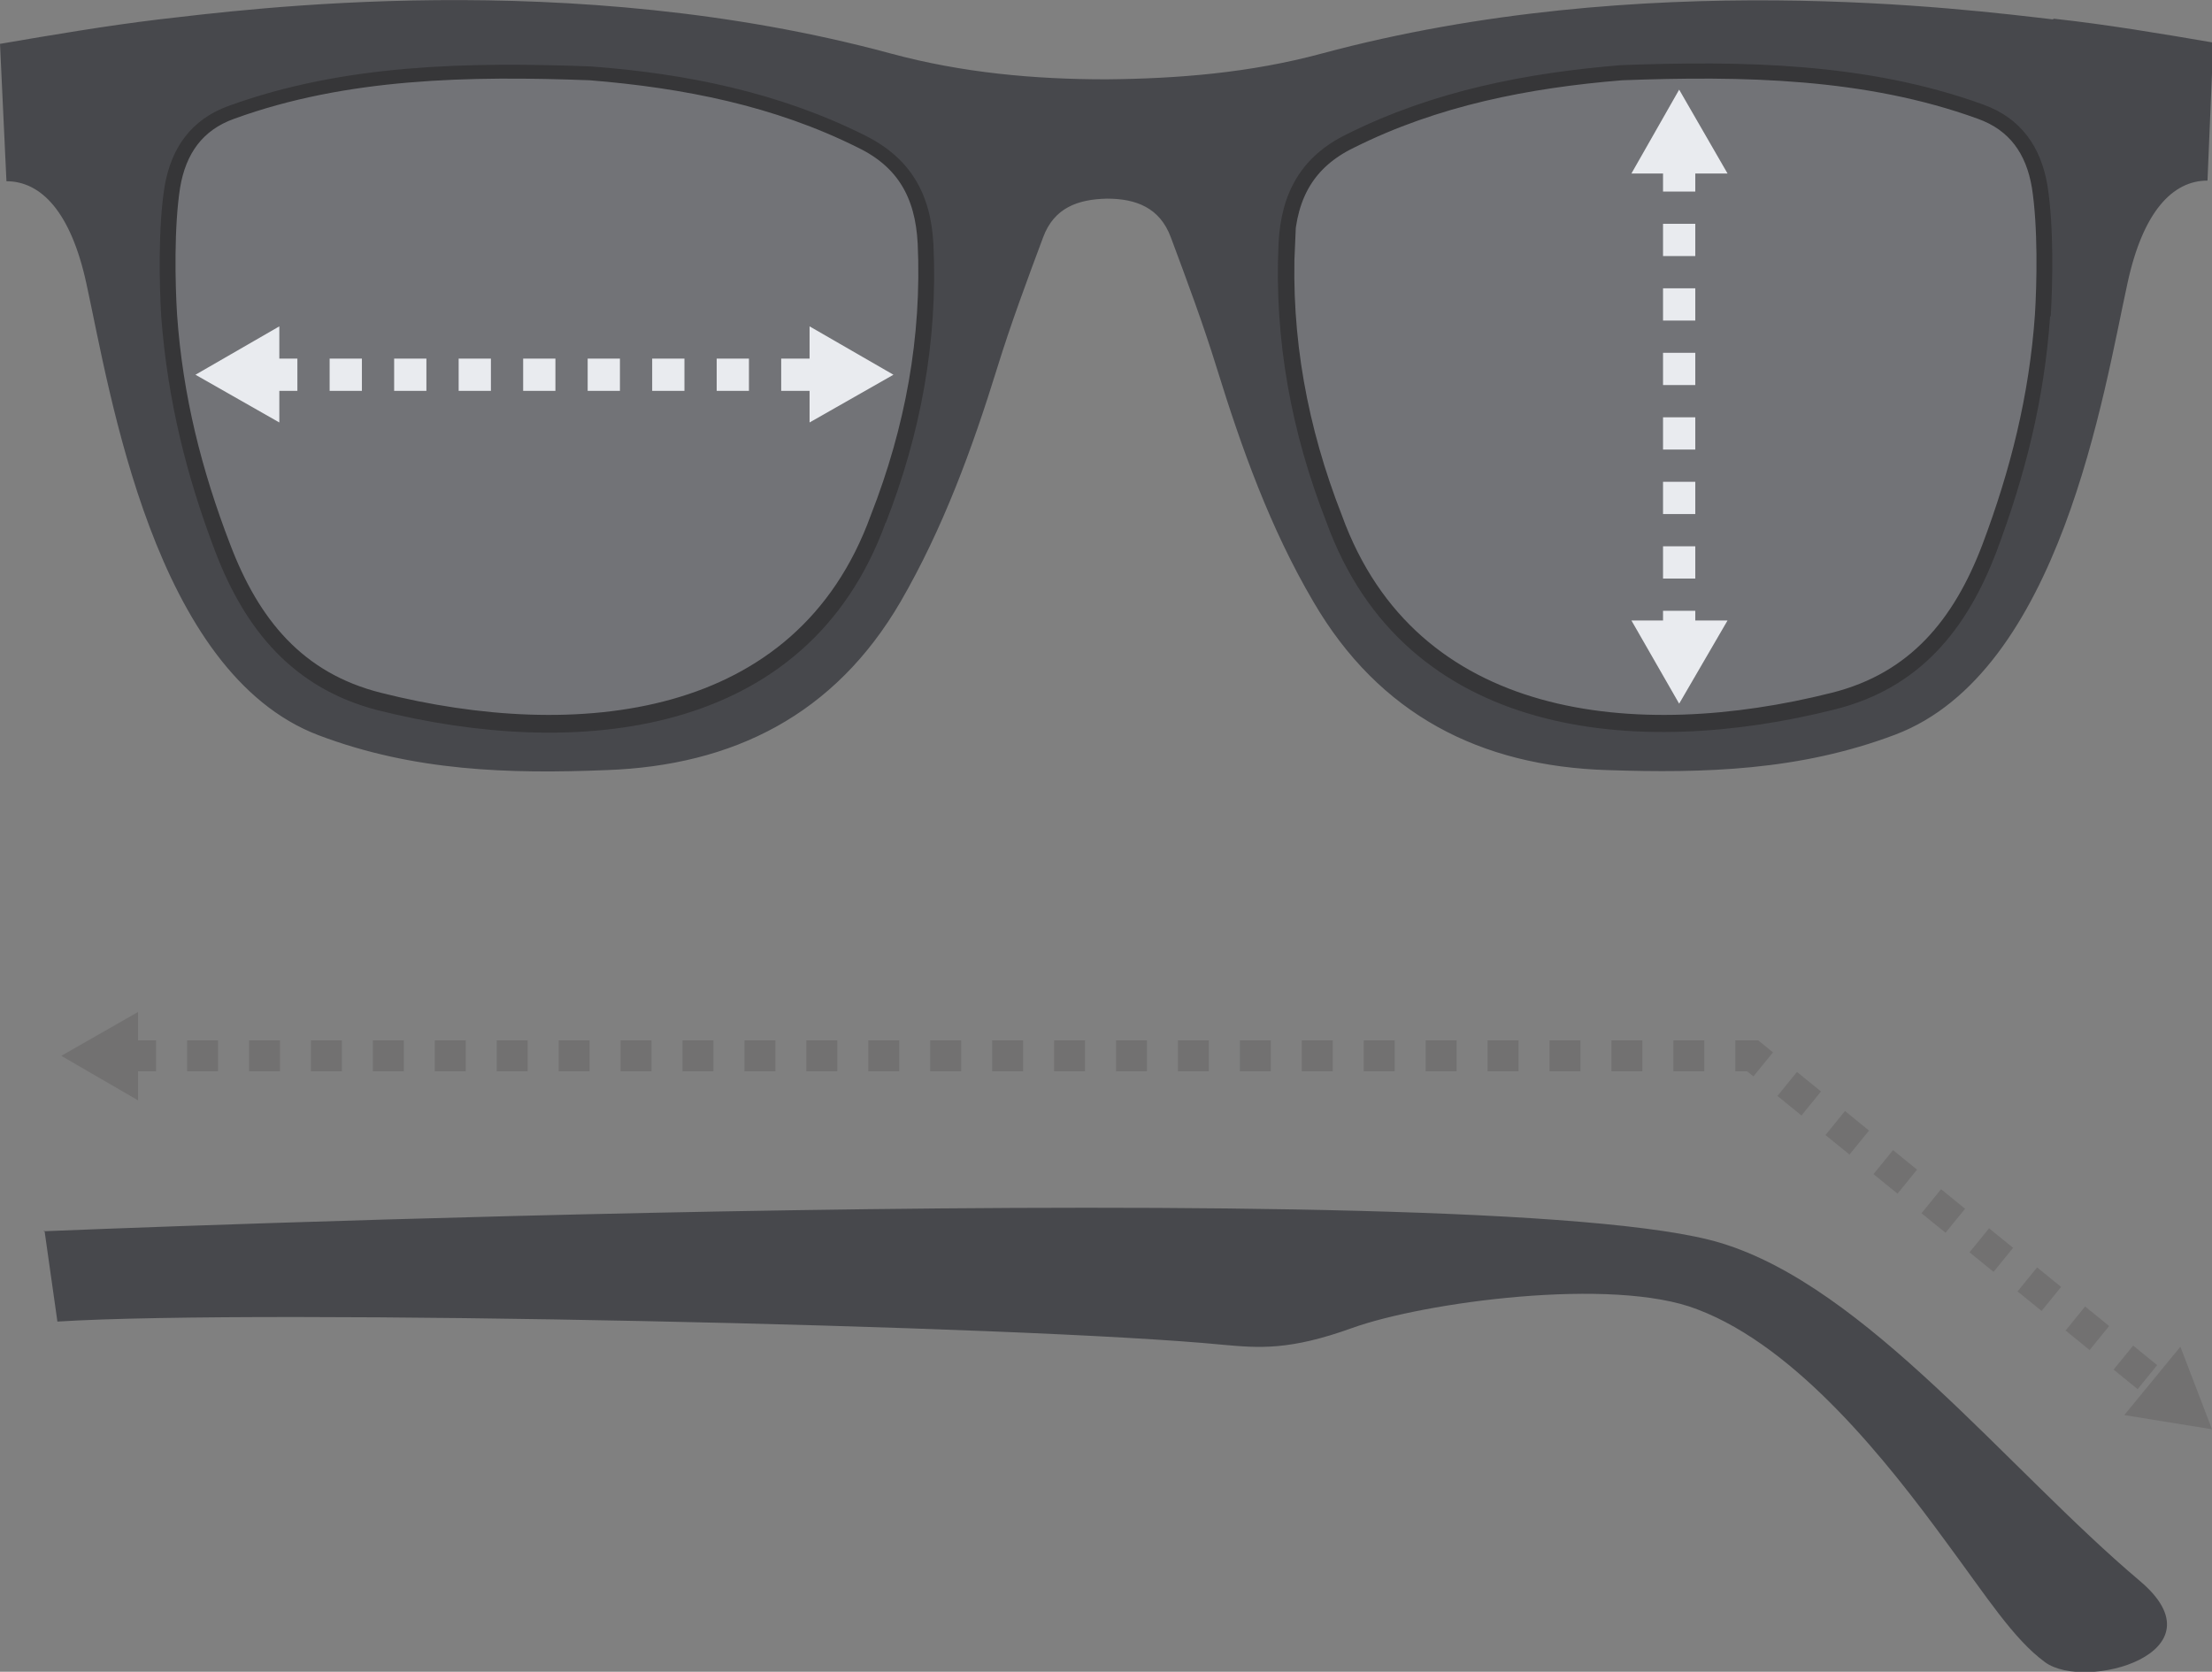
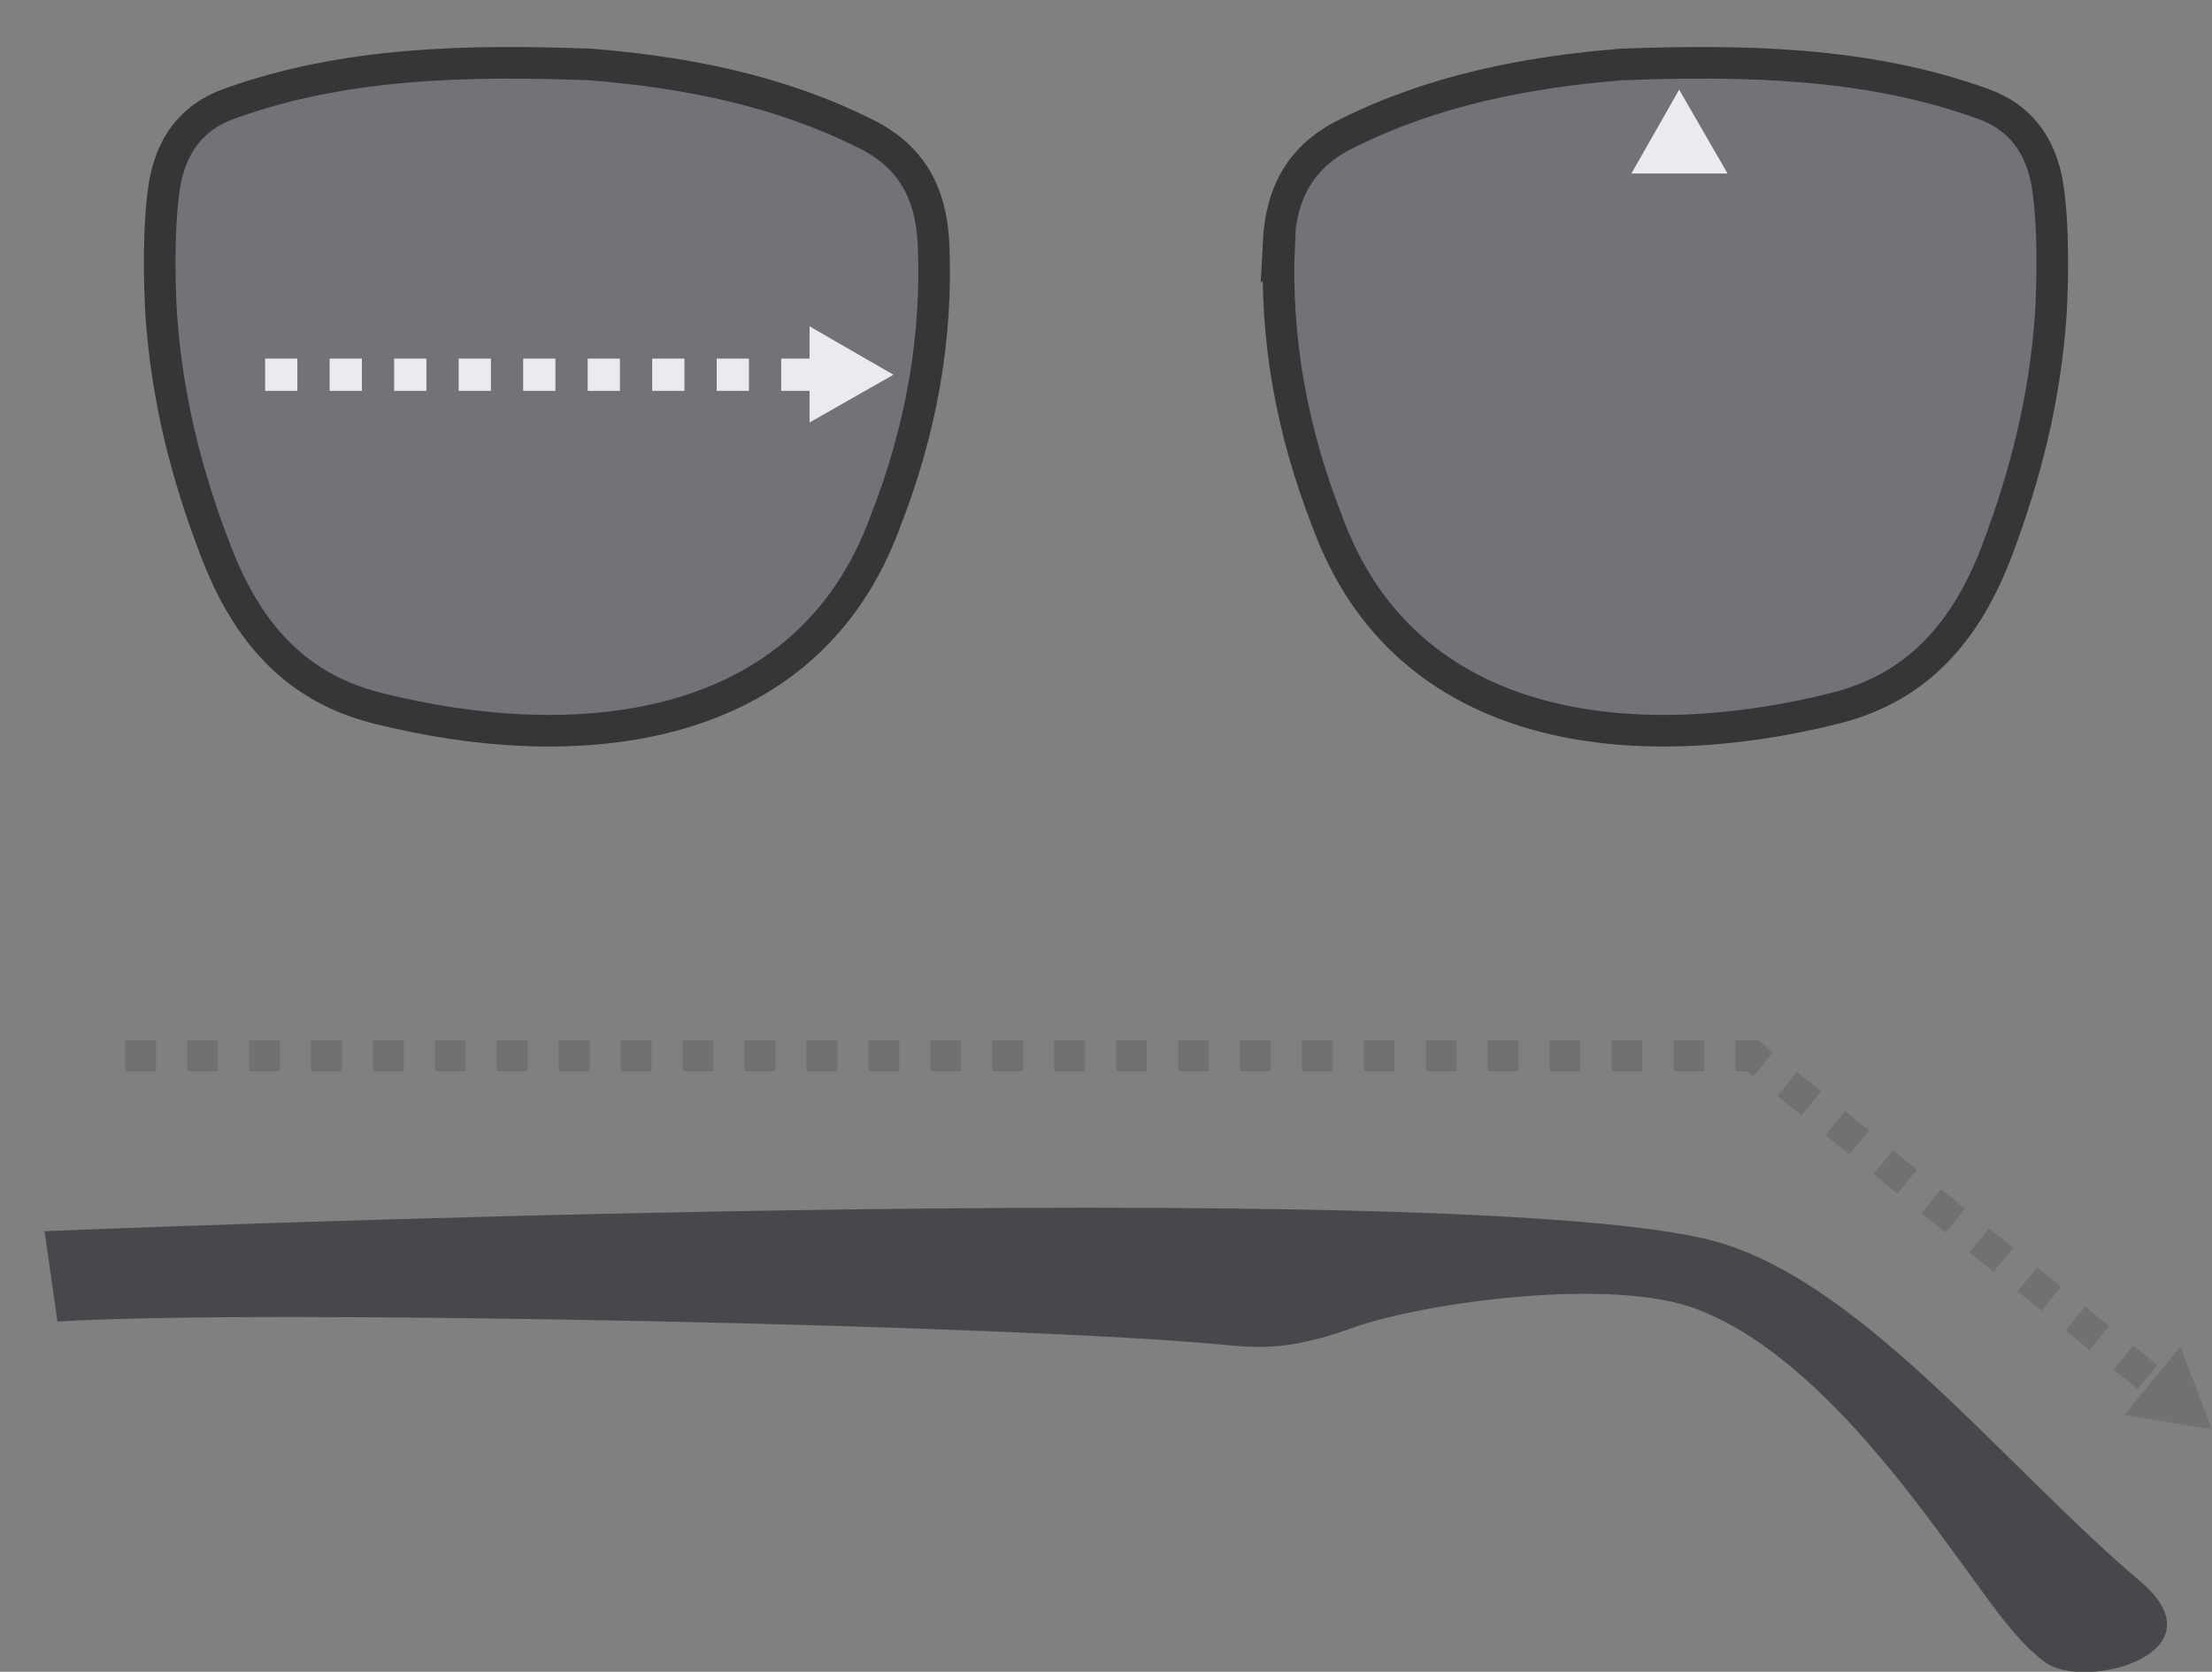
<svg xmlns="http://www.w3.org/2000/svg" viewBox="0 0 34.29 25.92">
  <rect x="0" y="0" width="34.29" height="25.92" fill="#808080" stroke="none" />
  <g style="isolation:isolate;">
    <g id="b">
      <g id="c">
        <g>
          <path d="M.69,19.08l.2,1.41c3.18-.2,15.03,.06,18.07,.36,.56,.05,1.03,.09,2-.26,1.11-.4,4.04-.8,5.35-.29,1.56,.59,2.96,2.38,3.86,3.61,.63,.85,1.04,1.5,1.53,1.86,.62,.46,2.8-.14,1.47-1.26-2.05-1.73-4.24-4.56-6.5-5.24-3.66-1.11-26-.18-26-.18Z" style="fill:#47484c;" />
          <g>
            <polyline points="1.94 16.37 2.78 16.37 27.17 16.37 33.52 21.54" style="fill:none; stroke:#727171; stroke-dasharray:0 0 .48 .48; stroke-miterlimit:10; stroke-width:.48px;" />
-             <polygon points="2.14 17.06 .95 16.37 2.14 15.69 2.14 17.06" style="fill:#727171;" />
            <polygon points="32.93 21.94 34.29 22.16 33.8 20.88 32.93 21.94" style="fill:#727171;" />
          </g>
          <g>
            <g style="mix-blend-mode:multiply; opacity:.7;">
              <path d="M19.82,3.76c.04-.79,.36-1.35,1.06-1.69,1.34-.67,2.78-.95,4.25-1.07,1.88-.07,3.82-.04,5.61,.61,.59,.21,.9,.66,1,1.26,.1,.64,.08,1.53,.05,2.02-.09,1.29-.39,2.47-.83,3.64-.46,1.21-1.19,2.12-2.51,2.45-3.06,.77-6.66,.46-7.88-2.91-.54-1.38-.81-2.82-.74-4.32Zm-5.35,0c-.04-.79-.36-1.35-1.06-1.69-1.34-.67-2.78-.95-4.25-1.07-1.88-.07-3.82-.04-5.61,.61-.59,.21-.9,.66-1,1.26-.1,.64-.08,1.53-.05,2.02,.09,1.29,.39,2.47,.84,3.64,.46,1.21,1.19,2.12,2.51,2.45,3.06,.77,6.66,.46,7.88-2.91,.54-1.38,.81-2.82,.74-4.32Z" style="fill:#6c6d73;" />
            </g>
            <path d="M19.82,3.76c.04-.79,.36-1.35,1.06-1.69,1.34-.67,2.78-.95,4.25-1.07,1.88-.07,3.82-.04,5.61,.61,.59,.21,.9,.66,1,1.26,.1,.64,.08,1.53,.05,2.02-.09,1.29-.39,2.47-.83,3.64-.46,1.21-1.19,2.12-2.51,2.45-3.06,.77-6.66,.46-7.88-2.91-.54-1.38-.81-2.82-.74-4.32Zm-5.35,0c-.04-.79-.36-1.35-1.06-1.69-1.34-.67-2.78-.95-4.25-1.07-1.88-.07-3.82-.04-5.61,.61-.59,.21-.9,.66-1,1.26-.1,.64-.08,1.53-.05,2.02,.09,1.29,.39,2.47,.84,3.64,.46,1.21,1.19,2.12,2.51,2.45,3.06,.77,6.66,.46,7.88-2.91,.54-1.38,.81-2.82,.74-4.32Z" style="fill:none; stroke:#363638; stroke-miterlimit:10; stroke-width:.49px;" />
          </g>
-           <path d="M31.82,.3c-1.31-.15-6.35-.81-11.33,.53-1.11,.3-2.23,.39-3.34,.4-1.11,0-2.23-.1-3.34-.4C8.83-.52,3.79,.15,2.47,.3c-.83,.1-1.65,.24-2.47,.38L.1,2.81c.54,0,1,.48,1.24,1.59,.37,1.69,1.04,6.03,3.6,7,1.48,.56,2.96,.6,4.46,.54,1.97-.07,3.54-.86,4.56-2.61,.66-1.14,1.11-2.37,1.5-3.63,.21-.68,.46-1.35,.71-2.02,.17-.46,.54-.59,.99-.6,.45,0,.82,.14,.99,.6,.25,.67,.5,1.34,.71,2.02,.39,1.26,.83,2.49,1.5,3.63,1.02,1.75,2.59,2.55,4.56,2.61,1.5,.05,2.98,.01,4.46-.55,2.56-.97,3.23-5.31,3.6-7,.24-1.11,.7-1.59,1.24-1.59l.09-2.14c-.82-.14-1.65-.28-2.47-.37ZM13.73,8.1c-1.22,3.37-4.82,3.68-7.88,2.91-1.31-.34-2.05-1.25-2.51-2.45-.45-1.18-.74-2.35-.84-3.64-.03-.49-.05-1.39,.05-2.02,.1-.6,.41-1.05,1-1.26,1.79-.65,3.73-.68,5.61-.61,1.47,.11,2.91,.4,4.25,1.07,.7,.35,1.02,.9,1.06,1.69,.07,1.5-.2,2.94-.74,4.32Zm18.05-3.19c-.09,1.29-.39,2.47-.83,3.64-.46,1.21-1.19,2.12-2.51,2.45-3.06,.77-6.66,.46-7.88-2.91-.54-1.38-.81-2.82-.74-4.32,.04-.79,.36-1.35,1.06-1.69,1.34-.67,2.78-.95,4.25-1.07,1.88-.07,3.82-.04,5.61,.61,.59,.21,.9,.66,1,1.26,.1,.64,.08,1.53,.05,2.02Z" style="fill:#47484c;" />
          <g>
            <line x1="4.11" y1="5.81" x2="12.77" y2="5.81" style="fill:none; stroke:#e9ebef; stroke-dasharray:0 0 .5 .5; stroke-miterlimit:10; stroke-width:.5px;" />
-             <polygon points="4.33 6.55 3.03 5.81 4.33 5.06 4.33 6.55" style="fill:#e9ebef;" />
            <polygon points="12.55 6.55 13.85 5.81 12.55 5.06 12.55 6.55" style="fill:#e9ebef;" />
          </g>
          <g>
-             <line x1="26.03" y1="2.47" x2="26.03" y2="9.83" style="fill:none; stroke:#e9ebef; stroke-dasharray:0 0 .5 .5; stroke-miterlimit:10; stroke-width:.5px;" />
            <polygon points="25.29 2.69 26.03 1.39 26.78 2.69 25.29 2.69" style="fill:#e9ebef;" />
-             <polygon points="25.29 9.62 26.03 10.91 26.78 9.62 25.29 9.62" style="fill:#e9ebef;" />
          </g>
        </g>
      </g>
    </g>
  </g>
</svg>